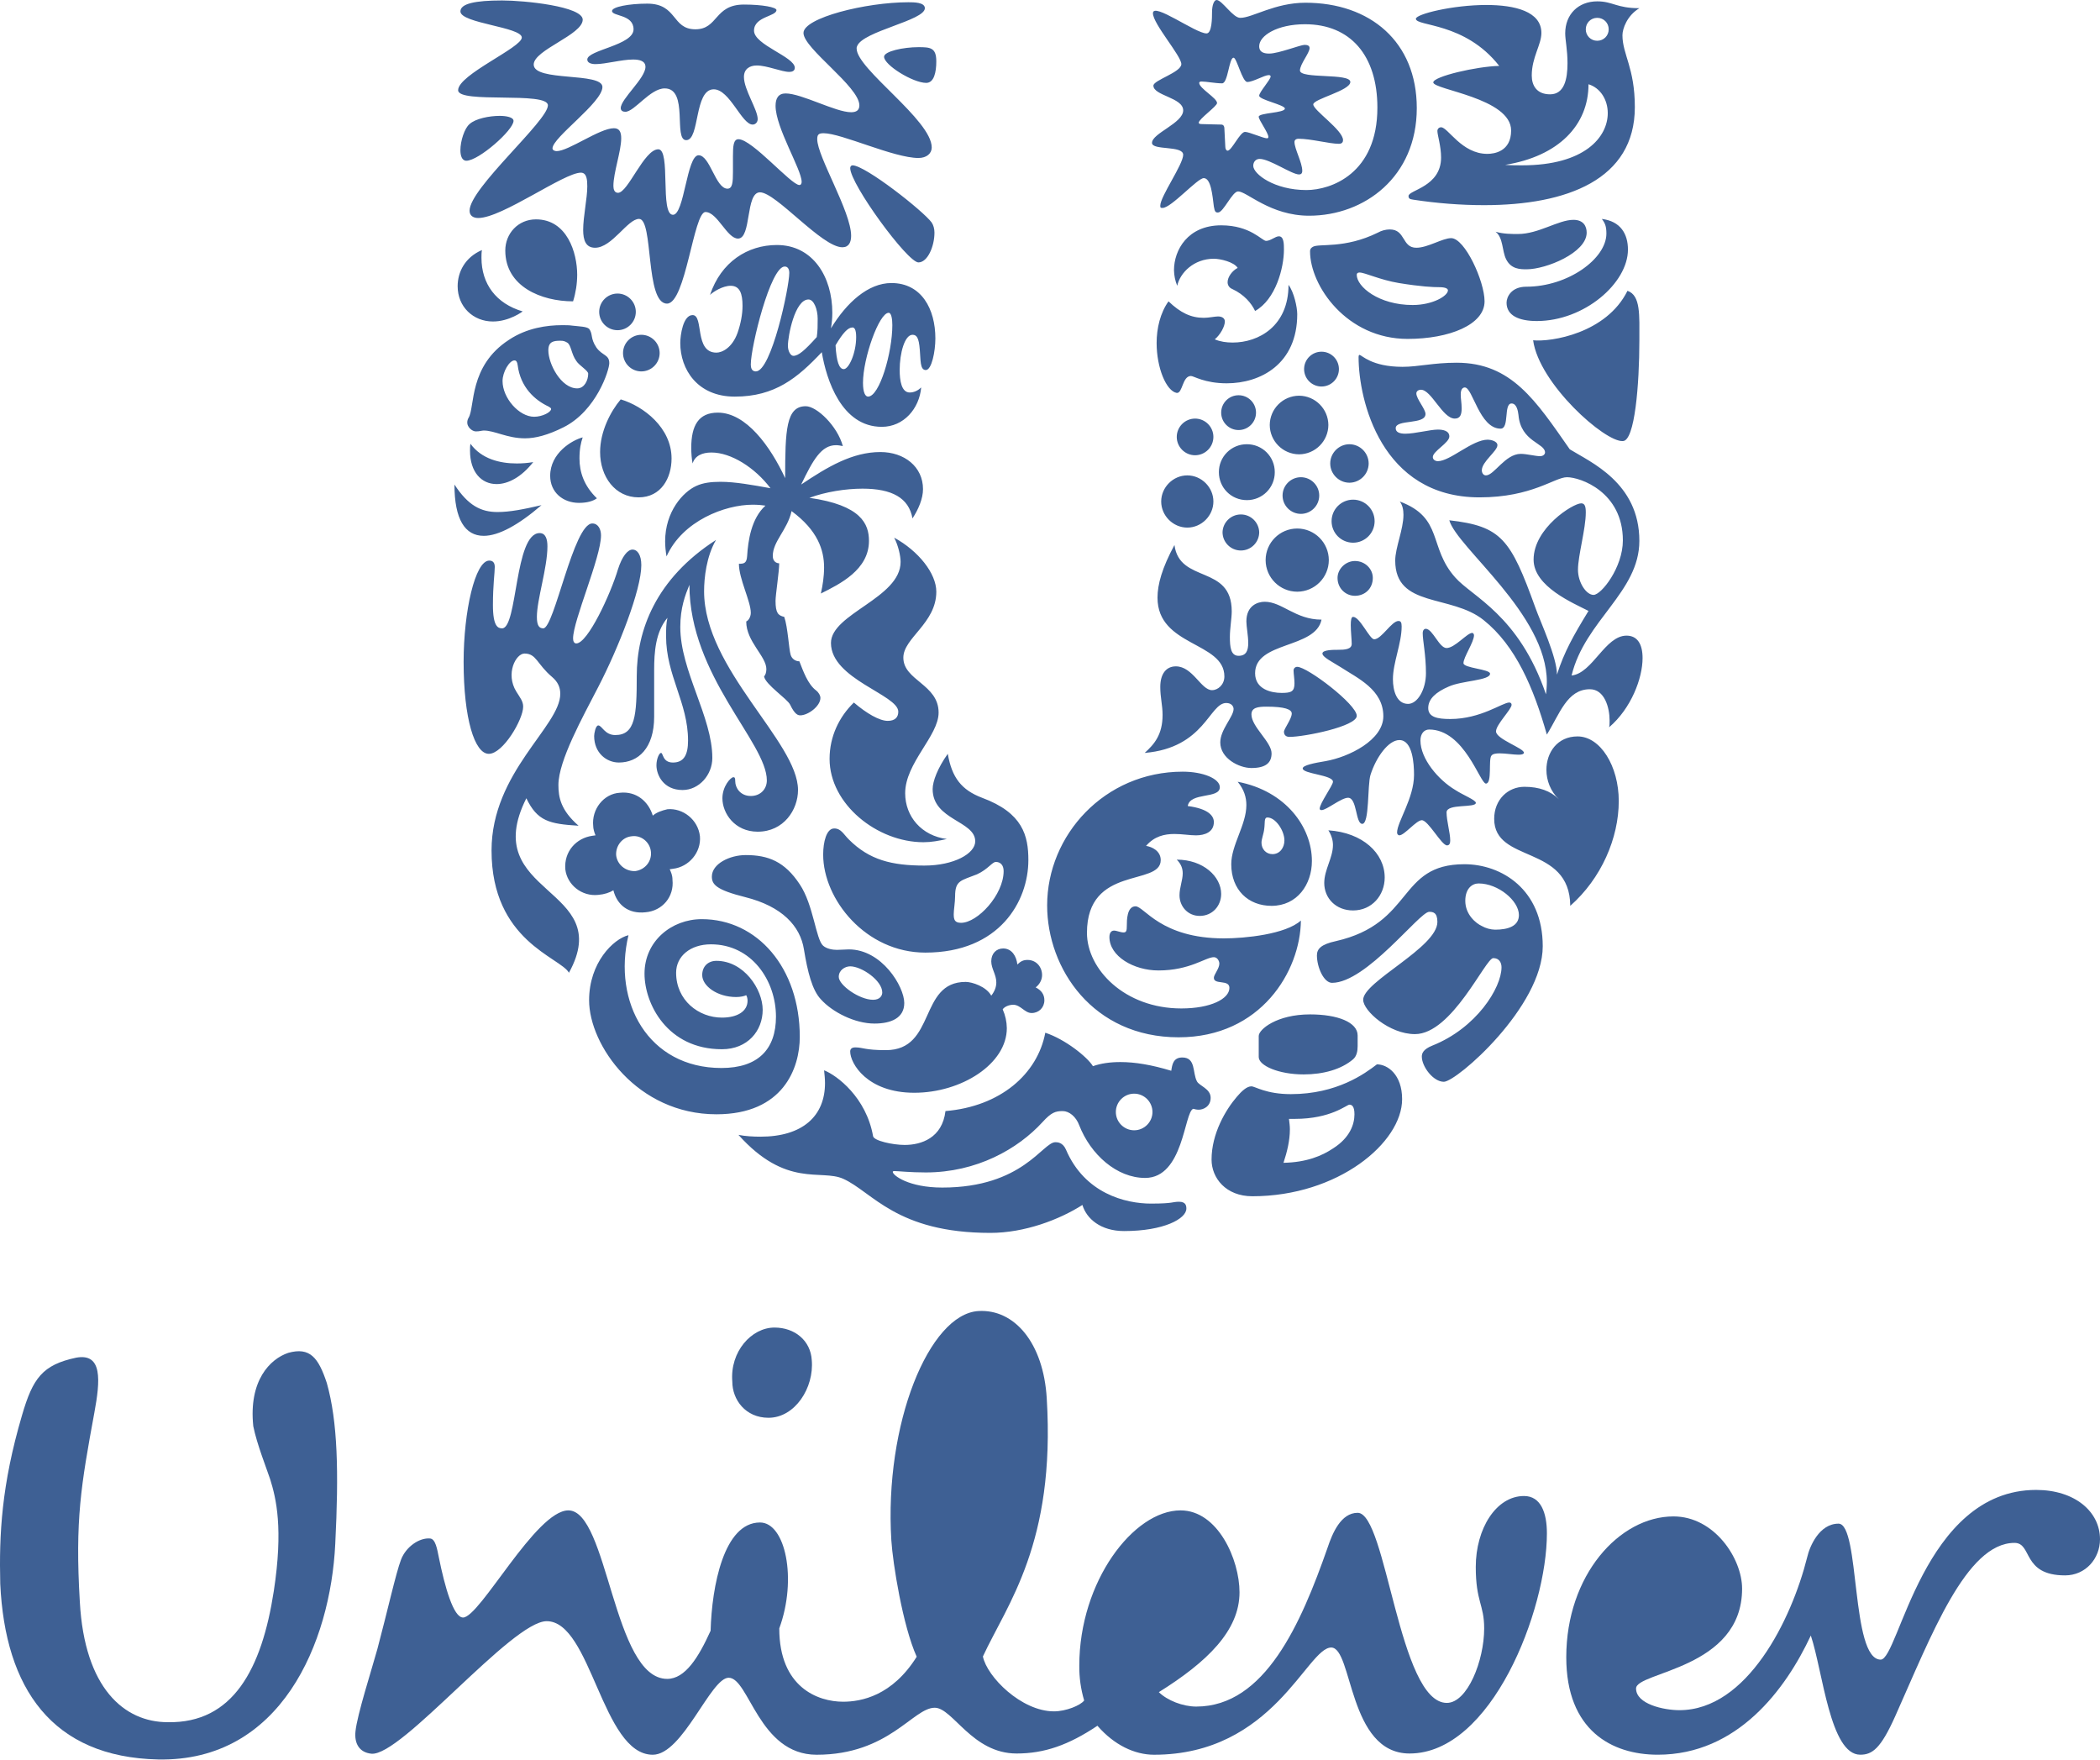
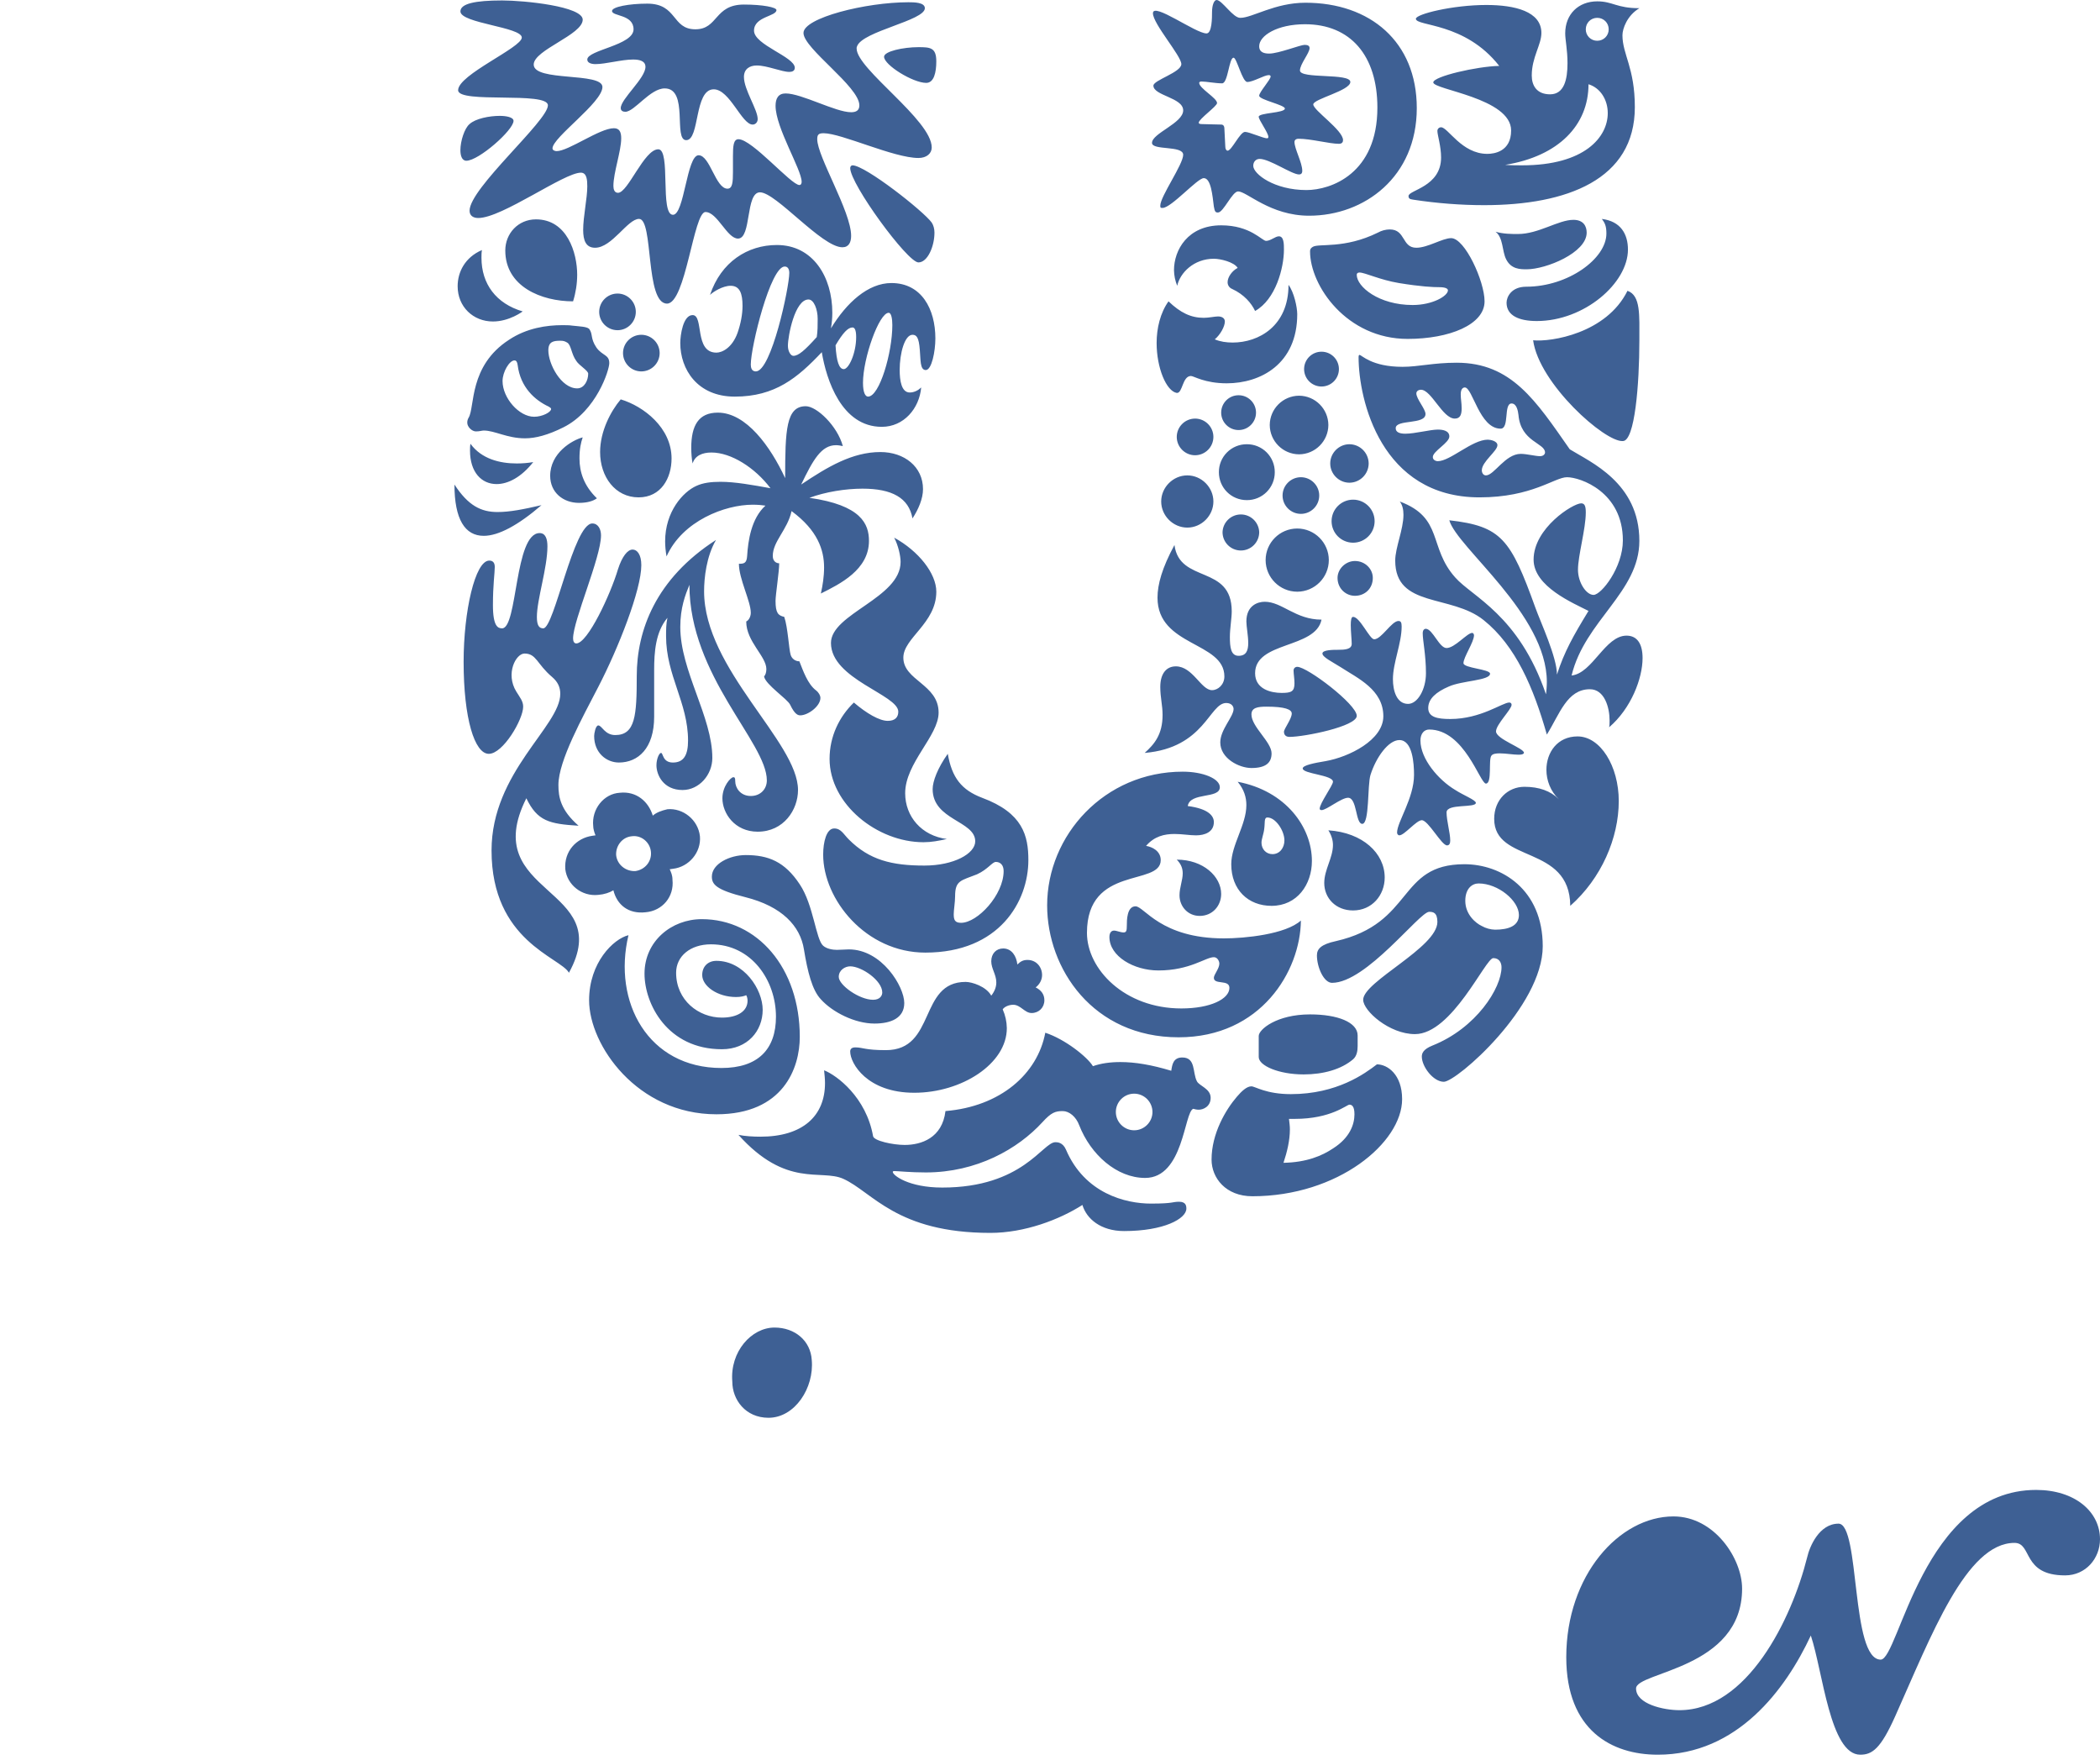
<svg xmlns="http://www.w3.org/2000/svg" width="1000" height="838" viewBox="0 0 1000 838" fill="none">
  <path fill-rule="evenodd" clip-rule="evenodd" d="M730.058 162.022C732.892 182.736 764.295 210.65 772.795 210C778.488 210 780.652 182.951 780.652 162.022C780.652 150.028 781.322 140.645 774.992 138.462C764.958 158.753 738.559 162.899 730.058 162.022ZM731.8 152.854C723.293 152.854 717.412 150.242 717.406 144.135C717.406 141.516 719.576 136.513 726.783 136.513C746.644 136.513 764.951 123.206 764.951 111.205C764.951 107.729 764.295 106.202 762.768 104.24C771.716 105.325 775.213 111.419 775.213 118.84C775.213 134.765 754.475 152.854 731.8 152.854ZM726.998 128.222C736.174 128.222 755.56 120.36 755.56 110.77C755.56 107.729 754.046 104.675 749.244 104.675C742.062 104.675 732.678 111.419 722.851 111.419C719.803 111.419 715.878 111.419 712.174 110.334C715.878 113.174 715.215 119.496 717.198 123.427C719.582 128.222 723.956 128.222 726.998 128.222ZM239.095 299.176C246.5 299.176 244.962 253.82 256.967 253.82C259.81 253.82 260.681 256.658 260.681 260.139C260.681 270.39 255.66 285.439 255.66 293.727C255.66 297.866 256.753 299.176 258.712 299.176C263.955 299.176 273.11 249.242 282.056 249.242C284.891 249.242 286.198 252.075 286.198 254.912C286.198 265.372 272.893 295.467 272.893 303.962C272.893 305.272 273.334 306.361 274.416 306.361C279.876 306.361 290.788 282.813 294.274 271.043C296.233 264.937 298.85 261.668 301.244 261.668C303.425 261.668 305.389 264.071 305.389 269.082C305.389 280.855 294.493 308.552 284.887 327.086C277.467 341.471 265.913 362.195 265.913 373.756C265.913 379.64 267.012 385.743 275.504 393.162C261.545 392.29 255.883 390.985 250.641 380.082C227.299 426.515 293.611 421.956 270.928 463.163C266.795 455.75 234.069 448.115 234.069 404.945C234.069 367.645 266.795 345.843 266.795 330.359C266.795 327.309 265.696 324.692 262.866 322.299C255.66 316.192 255.448 311.172 249.775 311.172C245.636 311.172 240.618 320.772 245.848 329.267C247.594 332.101 249.128 333.85 249.128 336.471C249.128 342.577 239.536 358.926 232.771 358.926C226.008 358.926 220.77 342.143 220.77 315.104C220.77 291.109 226.223 266.915 232.988 266.915C234.945 266.915 235.603 268.219 235.603 269.964C235.603 272.798 234.729 278.456 234.729 288.059C234.723 298.3 237.127 299.176 239.095 299.176ZM573.224 84.812C576.722 84.812 577.38 93.33 578.027 98.346C578.462 100.958 578.897 101.179 579.995 101.179C582.613 101.179 586.756 91.141 589.581 91.141C593.746 91.141 604.865 102.706 623.392 102.706C649.786 102.706 674.659 84.162 674.659 51.46C674.659 19.837 652.401 1.3 621.652 1.3C607.036 1.3 596.352 8.492 590.678 8.492C587.191 8.707 581.953 0 579.328 0C578.236 0 577.157 2.17 577.157 5.874C577.157 8.271 577.157 15.912 574.532 15.912C569.302 15.912 549.018 0.858 549.018 6.316C549.018 11.338 562.54 26.607 562.54 30.526C562.54 34.45 549.24 38.154 549.24 40.772C549.24 45.574 563.422 46.444 563.422 52.552C563.422 58.647 548.573 63.448 548.573 68.035C548.573 71.745 563.422 69.12 563.422 73.707C563.422 78.282 552.516 93.544 552.516 97.905C552.516 99.003 552.728 99.003 553.608 99.003C557.737 99.003 570.184 84.812 573.224 84.812ZM293.399 407.12C293.839 411.699 297.978 414.978 302.549 414.752C307.135 414.102 310.414 410.172 309.969 405.587C309.538 401.008 305.389 397.517 300.809 398.176C296.233 398.611 293.176 402.759 293.399 407.12ZM269.192 413.88C270.068 421.299 277.037 426.95 284.891 426.085C287.726 425.862 290.351 424.992 292.088 423.894C293.838 430.882 299.28 435.243 307.351 434.368C315.424 433.72 321.102 426.95 320.226 418.9C320.226 416.724 319.572 415.413 318.921 413.88L320.448 413.663C328.075 412.793 333.961 405.81 333.303 398.176C332.437 390.318 325.247 384.651 317.826 385.305C314.988 385.962 312.589 386.828 310.849 388.355C308.88 381.822 303.207 376.585 295.144 377.461C287.509 377.896 281.612 385.305 282.488 393.369C282.488 394.467 282.918 396.212 283.58 397.735L282.053 397.948C274.416 399.04 268.535 405.375 269.192 413.88ZM755.138 13.951C755.118 15.406 755.69 16.796 756.716 17.823C757.737 18.85 759.134 19.421 760.59 19.408C763.638 19.408 766.049 17.011 766.049 13.951C766.049 10.897 763.645 8.493 760.59 8.493C757.529 8.493 755.138 10.897 755.138 13.951ZM633.439 220.676C633.439 225.693 637.584 229.836 642.588 229.836C647.636 229.806 651.721 225.722 651.748 220.676C651.714 215.627 647.632 211.553 642.588 211.514C637.584 211.514 633.439 215.673 633.439 220.676ZM634.086 248.143C634.084 250.86 635.161 253.467 637.082 255.392C639.001 257.316 641.606 258.395 644.325 258.4C647.043 258.402 649.651 257.326 651.575 255.405C653.498 253.485 654.579 250.879 654.582 248.164C654.588 242.504 650.003 237.912 644.344 237.907C638.685 237.903 634.092 242.484 634.086 248.143ZM602.678 266.683C602.692 274.987 609.423 281.717 617.729 281.729C626.03 281.705 632.752 274.981 632.771 266.683C632.752 258.384 626.027 251.664 617.729 251.644C609.425 251.653 602.692 258.378 602.678 266.683ZM610.746 235.944C610.746 240.75 614.667 244.672 619.47 244.672C624.272 244.672 628.204 240.75 628.204 235.944C628.204 231.147 624.272 227.22 619.47 227.22C614.667 227.22 610.746 231.147 610.746 235.944ZM582.161 253.386C582.161 258.205 586.071 262.113 590.89 262.113C595.712 262.113 599.621 258.205 599.621 253.386C599.464 248.679 595.601 244.945 590.89 244.945C586.182 244.945 582.32 248.679 582.161 253.386ZM604.642 202.365C604.69 210.052 610.911 216.27 618.599 216.322C626.288 216.27 632.507 210.052 632.556 202.365C632.508 194.679 626.288 188.454 618.599 188.409C610.911 188.454 604.69 194.679 604.642 202.365ZM621.002 175.537C620.947 177.766 621.793 179.929 623.352 181.528C624.912 183.126 627.049 184.029 629.283 184.036C631.515 184.036 633.657 183.132 635.218 181.541C636.779 179.942 637.629 177.785 637.577 175.55C637.472 171.053 633.798 167.46 629.297 167.46C624.798 167.454 621.118 171.04 621.002 175.537ZM581.514 196.465C581.514 201.046 585.227 204.763 589.809 204.763C594.389 204.763 598.103 201.046 598.103 196.465C598.103 191.884 594.393 188.187 589.803 188.187C585.222 188.187 581.514 191.884 581.514 196.465ZM580.421 224.818C580.4 221.279 581.799 217.881 584.3 215.386C586.804 212.885 590.204 211.494 593.74 211.514C597.274 211.494 600.669 212.891 603.166 215.386C605.664 217.888 607.056 221.286 607.035 224.818C607.059 228.352 605.666 231.748 603.168 234.25C600.671 236.75 597.274 238.148 593.74 238.128C586.311 238.128 580.421 232.234 580.421 224.818ZM552.95 238.782C552.95 245.547 558.619 251.209 565.384 251.209C572.135 251.209 577.81 245.547 577.81 238.782C577.81 232.021 572.141 226.35 565.384 226.35C558.619 226.35 552.95 232.021 552.95 238.782ZM560.359 208.031C560.359 212.832 564.291 216.763 569.094 216.763C573.902 216.737 577.796 212.845 577.81 208.031C577.81 203.229 573.887 199.304 569.094 199.304C564.276 199.317 560.373 203.216 560.359 208.031ZM531.356 529.471C531.356 534.247 535.276 538.169 540.079 538.169C544.861 538.169 548.794 534.247 548.794 529.471C548.786 524.658 544.894 520.755 540.079 520.733C535.276 520.733 531.356 524.654 531.356 529.471ZM296.676 168.116C296.676 172.918 300.596 176.843 305.388 176.843C310.205 176.836 314.108 172.931 314.122 168.116C314.1 163.308 310.198 159.416 305.388 159.403C300.596 159.403 296.676 163.328 296.676 168.116ZM285.325 148.494C285.339 153.315 289.245 157.214 294.062 157.22C298.849 157.22 302.767 153.296 302.767 148.494C302.767 143.699 298.849 139.768 294.062 139.768C289.245 139.774 285.339 143.679 285.325 148.494ZM294.708 363.066C303.865 363.066 311.505 356.301 311.505 341.263V319.026C311.505 310.514 312.15 300.911 317.826 294.161C317.175 296.998 317.175 300.051 317.175 302.875C317.175 321.635 327.64 334.502 327.64 352.611C327.64 359.361 325.681 363.071 320.447 363.071C315.423 363.071 315.863 358.491 314.775 358.491C313.905 358.491 312.594 361.324 312.594 364.371C312.594 368.959 315.868 376.154 325.034 376.154C332.878 376.154 339.204 368.959 339.204 360.884C339.204 341.266 323.949 319.463 323.949 298.528C323.949 289.363 326.328 283.261 328.297 278.455C328.297 321.863 365.162 353.487 365.162 371.58C365.162 375.724 362.11 378.999 357.525 378.999C352.519 378.999 350.114 375.071 350.114 372.015C350.114 370.482 349.898 370.052 349.244 370.052C347.934 370.052 344.003 374.413 344.003 380.085C344.003 387.271 349.892 395.999 360.798 395.999C373.234 395.999 380.005 385.53 380.005 376.155C380.005 353.265 335.281 318.578 335.281 281.512C335.281 275.181 336.37 264.94 340.955 257.092C312.153 275.617 303.215 300.273 303.215 321.857C303.215 340.605 302.558 349.986 292.968 349.986C287.952 349.986 286.646 345.408 284.9 345.408C283.59 345.408 282.931 349.337 282.931 350.426C282.918 358.486 288.813 363.066 294.708 363.066ZM672.694 145.226C682.285 145.226 689.491 140.859 689.491 138.247C689.491 137.37 688.178 136.734 685.339 136.734C682.507 136.734 676.825 136.513 666.141 134.765C656.971 133.238 649.987 129.755 647.372 129.755C646.489 129.755 646.064 130.184 646.064 130.84C646.075 136.506 656.546 145.226 672.694 145.226ZM625.148 117.533C627.978 115.786 640.18 118.618 656.121 110.763C657.847 109.795 659.792 109.268 661.774 109.242C669.424 109.242 667.452 117.962 674.445 117.962C679.895 117.962 686.878 113.388 691.025 113.388C697.543 113.388 706.934 133.887 706.934 143.478C706.934 154.595 690.154 161.365 670.295 161.365C641.277 161.365 623.836 136.064 623.836 119.704C623.836 118.398 624.491 117.962 625.148 117.533ZM299.275 445.277C292.083 447.026 280.523 458.365 280.523 476.262C280.523 497.609 303.425 530.553 341.163 530.553C373.012 530.553 380.849 508.519 380.849 493.683C380.849 460.768 360.566 437.642 334.18 437.642C319.781 437.642 306.911 448.115 306.911 463.598C306.911 477.997 317.816 499.579 343.774 499.579C355.981 499.579 363.183 490.845 363.183 480.812C363.183 471.021 354.23 457.49 341.152 457.49C337.219 457.49 334.386 460.108 334.386 464.255C334.386 469.488 341.594 474.724 350.535 474.724C352.716 474.724 354.448 474.29 355.327 473.849C355.763 474.506 355.981 475.6 355.981 476.47C355.981 481.469 351.192 484.521 343.773 484.521C332.646 484.521 321.961 476.251 321.961 463.157C321.961 455.305 328.712 449.627 338.54 449.627C357.94 449.627 369.507 466.871 369.507 484.08C369.507 499.579 360.997 508.513 343.555 508.513C308.661 508.519 291.652 477.123 299.275 445.277ZM277.472 208.252C272.45 209.564 261.991 215.672 261.991 226.563C261.991 234.42 268.095 239.438 275.726 239.438C279.653 239.438 282.491 238.559 284.233 237.254C278.125 231.368 275.943 224.822 275.943 218.29C275.943 213.703 276.596 210.87 277.472 208.252ZM224.034 211.299C223.815 212.39 223.815 213.482 223.815 214.567C223.815 224.817 229.272 230.488 236.478 230.488C241.925 230.488 248.25 227.216 253.919 220.018C251.324 220.46 248.699 220.675 246.069 220.668C237.991 220.675 229.273 218.504 224.034 211.299ZM216.407 230.711C216.407 247.282 221.408 255.131 230.364 255.131C237.344 255.131 246.721 250.116 257.85 240.527C249.339 242.491 242.804 243.795 236.913 243.795C229.054 243.795 222.942 240.745 216.407 230.711ZM548.36 573.072C558.831 573.072 558.171 572.196 561.457 572.196C564.73 572.196 564.935 574.159 564.935 575.464C564.935 580.272 554.241 586.15 535.276 586.15C524.137 586.15 517.386 580.272 515.434 573.722C504.513 580.7 487.949 587.025 471.603 587.025C426.885 587.025 415.533 567.612 401.579 561.281C390.891 556.485 374.535 565.86 351.638 540.345C354.681 540.996 358.826 541.215 362.105 541.215C382.17 541.215 392.86 531.419 392.86 515.716C392.86 513.755 392.641 511.565 392.425 509.61C398.537 512.003 412.489 522.482 415.755 541.002C416.194 543.183 425.139 545.147 430.815 545.147C438.661 545.147 448.695 541.871 450.224 529.02C476.399 526.849 494.052 511.352 497.76 491.72C507.144 494.777 517.817 503.282 520.444 507.648C524.144 506.332 528.511 505.685 533.53 505.685C540.513 505.685 548.359 506.995 557.743 509.833C558.178 506.995 558.622 503.504 562.99 503.504C569.528 503.504 567.782 510.703 569.964 514.847C571.056 517.028 576.503 518.334 576.503 522.705C576.503 526.853 573.007 528.372 570.839 528.372C569.96 528.372 568.871 528.16 568.214 527.941C563.856 529.475 563.634 560.856 545.307 560.856C531.785 560.856 519.35 549.735 513.914 535.775C512.38 531.64 509.108 529.026 506.051 529.026C502.553 529.026 500.601 529.692 496.455 534.252C484.689 547.118 465.063 558.241 440.852 558.241C433.437 558.241 427.552 557.591 426.013 557.591C425.142 557.591 425.142 557.81 425.142 558.028C425.142 559.556 432.561 565.439 448.701 565.439C487.083 565.439 496.456 543.845 502.56 543.845C503.443 543.845 506.055 543.845 507.584 547.336C516.526 568.279 535.939 573.08 548.152 573.08H548.36V573.072ZM424.479 134.764C438.863 134.764 445.415 147.188 445.415 161.151C445.415 167.252 443.676 176.193 440.841 176.193C438.003 176.193 438.437 171.17 438.003 166.589C437.568 160.716 436.474 159.403 434.525 159.403C430.815 159.403 428.418 168.116 428.418 176.193C428.418 181.209 429.277 186.881 433.21 186.881C435.381 186.881 437.35 185.783 438.661 184.483C437.785 194.509 430.376 203.229 419.904 203.229C400.704 203.229 393.507 180.773 391.326 167.687C379.783 179.902 369.082 188.843 349.888 188.843C332.002 188.843 323.94 175.758 323.94 163.327C323.94 159.617 325.247 150.027 329.811 150.027C335.271 150.027 330.465 167.902 341.162 167.902C343.777 167.902 348.577 165.725 351.198 158.532C352.726 154.172 353.587 149.585 353.587 145.654C353.587 139.768 352.287 136.07 347.919 136.07C344.205 136.07 339.625 138.903 338.101 140.424C343.339 124.726 355.981 116.656 369.945 116.656C387.175 116.656 396.342 131.925 396.342 148.929C396.338 151.418 396.12 153.893 395.684 156.342C403.117 144.128 413.361 134.764 424.479 134.764ZM369.737 4.788C369.737 3.476 363.198 2.17 354.246 2.17C340.075 2.17 342.043 13.95 331.138 13.95C319.797 13.95 322.629 1.735 308.236 1.735C299.501 1.735 291.445 3.268 291.445 5.23C291.445 7.842 301.689 6.757 301.689 13.956C301.689 21.591 279.662 23.774 279.662 28.342C279.662 29.868 281.409 30.525 283.59 30.525C288.388 30.525 296.028 28.342 301.465 28.342C304.526 28.342 307.36 29.004 307.36 31.837C307.36 37.295 295.593 47.1 295.593 51.466C295.593 52.785 296.687 53.22 297.775 53.22C302.129 53.22 309.551 42.09 316.531 42.09C328.091 42.09 320.464 66.735 326.774 66.735C333.318 66.735 330.484 42.526 339.867 42.526C347.503 42.526 353.18 59.315 358.408 59.315C359.709 59.315 360.803 58.23 360.803 56.696C360.803 52.122 354.255 42.746 354.255 36.632C354.255 32.922 356.876 31.181 360.369 31.181C365.388 31.181 372.155 34.235 375.858 34.235C377.17 34.235 378.474 33.799 378.474 32.272C378.474 27.036 359.057 21.377 359.057 14.606C359.047 7.836 369.737 7.836 369.737 4.788ZM680.549 434.155C675.959 434.155 650.65 467.965 634.303 467.965C630.381 467.965 627.106 460.546 627.106 454.88C627.106 451.824 629.064 449.634 636.064 448.121C673.566 439.609 665.265 411.486 697.322 411.486C714.999 411.486 734.639 423.493 734.639 450.524C734.639 479.294 693.637 515.076 687.529 515.076C682.512 515.076 677.058 507.872 677.058 503.074C677.058 501.547 677.715 499.587 682.083 497.838C703.002 489.539 715.006 470.368 715.006 460.553C715.006 458.375 713.92 456.191 711.081 456.191C707.363 456.191 691.461 492.379 673.792 492.379C661.561 492.379 649.131 481.256 649.131 476.039C649.131 467.312 684.474 451.165 684.474 438.947C684.461 434.368 682.289 434.155 680.549 434.155ZM704.095 420.642C701.033 420.642 697.758 423.047 697.758 428.914C697.758 435.461 702.788 439.604 705.622 440.91C707.552 442.002 709.729 442.602 711.945 442.655C718.275 442.655 723.292 440.91 723.292 435.673C723.292 428.914 713.473 420.642 704.095 420.642ZM420.987 27.029C420.987 30.96 434.738 39.466 441.054 39.466C444.764 39.466 445.856 34.45 445.856 29.206C445.856 22.676 443.012 22.455 437.343 22.455C430.163 22.455 420.987 24.418 420.987 27.029ZM443.68 70.212C443.68 73.051 441.273 75.228 437.353 75.221C425.584 75.221 400.714 63.435 392.21 63.435C389.807 63.435 389.16 64.091 389.16 66.274C389.16 74.565 405.3 100.737 405.3 112.283C405.3 115.331 404.206 117.735 401.148 117.735C391.331 117.735 369.525 91.569 361.893 91.569C354.908 91.569 357.96 113.596 351.426 113.596C346.194 113.596 341.613 100.952 335.935 100.952C330.256 100.952 326.548 144.557 317.62 144.557C307.139 144.557 311.294 104.226 304.304 104.226C298.854 104.226 291.44 117.962 283.374 117.962C279.001 117.962 277.699 114.473 277.699 109.463C277.699 103.135 279.66 94.415 279.66 88.743C279.66 85.689 279.437 82.213 276.603 82.213C268.541 82.213 239.101 103.798 227.746 103.798C225.356 103.798 223.604 102.707 223.604 100.309C223.604 89.608 260.908 57.555 260.908 50.155C260.908 43.378 218.155 49.492 218.155 42.956C218.155 35.535 248.474 22.677 248.474 17.875C248.474 12.859 219.247 11.111 219.247 5.439C219.247 1.735 226.226 0.215 239.105 0.215C249.778 0.215 277.483 3.041 277.483 9.363C277.483 16.563 254.147 23.768 254.147 30.734C254.147 39.025 286.87 34.229 286.87 41.422C286.87 48.842 263.094 65.411 263.094 70.648C263.094 71.525 264.183 71.96 265.053 71.96C270.731 71.96 285.554 61.051 292.316 61.051C294.937 61.051 295.814 62.792 295.814 65.853C295.814 71.954 292.097 82.213 292.097 88.523C292.097 90.056 292.534 91.804 294.285 91.804C299.068 91.804 306.708 71.084 313.465 71.084C319.579 71.084 314.132 102.272 320.459 102.272C325.915 102.272 326.987 73.923 332.666 73.923C338.116 73.923 340.739 89.835 346.41 89.835C348.81 89.835 349.028 86.782 349.028 81.772V74.359C349.028 69.563 349.251 66.289 351.648 66.289C358.187 66.289 376.731 88.095 380.657 88.095C381.519 88.095 381.736 87.217 381.736 86.568C381.736 80.688 369.316 60.831 369.316 50.37C369.316 46.881 370.617 44.489 374.109 44.489C381.736 44.489 397.89 53.437 405.304 53.437C407.704 53.437 409.22 52.553 409.22 50.162C409.22 41.215 382.612 23.113 382.612 15.699C382.612 8.493 412.268 1.073 432.561 1.073C435.179 1.073 440.406 1.073 440.406 3.913C440.406 9.806 410.75 14.822 408.128 22.021C407.92 22.456 407.92 22.677 407.92 23.113C407.92 32.917 443.68 57.12 443.68 70.212ZM741.411 321.201C744.895 310.292 749.242 302.647 756.43 290.883C749.242 287.18 730.285 279.325 730.285 266.463C730.285 251.422 749.053 239.657 752.946 239.657C754.695 239.657 755.137 241.184 755.137 244.017C755.137 251.862 751.419 264.505 751.419 271.261C751.419 277.357 755.351 283.251 758.828 283.251C762.545 283.251 772.794 270.167 772.794 257.311C772.794 234.198 752.504 227.219 746.207 227.219C740.306 227.219 729.615 236.813 704.51 236.813C657.624 236.813 646.945 190.357 646.945 170.078C646.945 169.207 647.148 168.993 647.372 168.993C648.473 168.993 653.047 174.658 667.876 174.658C675.517 174.658 682.501 172.703 693.631 172.703C719.789 172.703 731.364 190.811 747.507 213.923C757.3 220.018 780.645 229.835 780.645 257.527C780.645 281.943 754.688 295.466 748.378 321.63C758.392 320.546 764.293 302.65 774.548 302.65C779.787 302.65 782.178 306.805 782.178 313.342C782.178 322.951 776.733 337.331 766.25 346.277C766.47 345.401 766.471 344.308 766.471 343.008C766.471 336.895 764.066 328.172 757.087 328.172C746.207 328.172 742.711 339.947 736.596 349.764C730.279 327.521 721.759 307.452 706.493 295.25C691.012 282.813 664.389 289.576 664.389 266.905C664.389 260.792 668.312 252.075 668.312 245.106C668.312 242.714 667.877 240.527 666.572 238.781C687.516 246.619 680.094 260.574 692.975 274.959C701.02 284.123 723.279 292.844 736.167 330.567C736.368 329.483 736.589 326.649 736.589 324.691C736.589 292.419 693.852 260.796 690.141 247.721C714.986 250.555 719.347 256.663 731.137 289.36C733.547 296.123 741.411 312.908 741.411 321.201ZM272.892 143.478C274.175 139.384 274.835 135.122 274.851 130.834C274.851 120.36 270.064 104.447 255.221 104.447C246.712 104.447 240.614 111.198 240.614 119.268C240.618 136.506 257.846 143.478 272.892 143.478ZM254.349 198.434C247.153 198.434 239.309 189.5 239.309 181.437C239.309 177.07 242.588 171.606 244.962 171.606C245.841 171.606 246.276 172.262 246.5 173.789C247.807 184.484 254.789 190.591 261.338 193.626C261.991 194.067 262.431 194.295 262.431 194.724C262.431 196.25 258.275 198.434 254.349 198.434ZM280.094 177.941C280.094 176.408 275.727 174.003 274.41 171.827C272.016 168.558 272.016 164.199 270.064 163.107C268.96 162.457 268.312 162.237 266.789 162.237C263.516 162.237 261.117 162.678 261.117 166.811C261.117 173.354 267.229 184.919 274.851 184.919C278.343 184.919 280.094 180.988 280.094 177.941ZM272.451 155.037C276.384 155.479 279.213 155.479 280.533 156.57C282.492 159.195 280.969 160.937 284.025 165.504C286.859 169.435 290.134 168.779 290.134 172.925C290.134 176.199 284.021 195.607 268.318 203.457C260.897 207.167 255.006 208.7 249.99 208.7C241.484 208.7 235.599 204.99 230.361 204.99C229.491 204.99 228.403 205.412 226.647 205.412C224.688 205.412 222.506 203.236 222.506 201.28C222.488 200.429 222.714 199.59 223.159 198.869C226.212 193.846 223.159 174.237 242.366 161.801C250.857 156.129 260.462 154.823 267.659 154.823C269.405 154.823 271.156 154.823 272.451 155.037ZM295.585 190.156C290.788 195.809 285.762 205.406 285.762 215.237C285.762 226.998 292.959 236.814 304.083 236.814C314.776 236.814 319.791 227.652 319.791 218.285C319.791 203.665 306.476 193.418 295.585 190.156ZM248.899 148.28C236.256 144.563 229.273 135.2 229.273 122.764C229.273 121.458 229.273 120.366 229.491 119.06C221.41 122.549 217.926 129.528 217.926 136.285C217.926 146.09 225.346 153.074 234.723 153.074C242.589 153.074 248.899 148.28 248.899 148.28ZM636.924 275.177C636.924 280.192 640.837 283.683 645.205 283.683C649.998 283.683 653.718 280.192 653.718 275.177C653.718 270.827 649.998 267.111 645.205 267.111C640.837 267.111 636.924 270.827 636.924 275.177ZM642.588 525.974C643.682 525.974 644.982 526.627 644.982 530.553C644.982 535.335 642.802 541.656 634.977 546.679C629.512 550.387 622.098 553.434 611.181 553.656C612.921 548.419 614.232 542.974 614.232 537.735C614.232 535.989 614.008 534.671 613.796 532.74H616.628C633.873 532.74 641.272 525.974 642.588 525.974ZM644.325 504.374C646.075 502.847 646.496 500.452 646.496 498.049V493.03C646.496 486.707 636.921 482.991 623.833 482.991C607.912 482.991 599.394 490.192 599.394 493.248V503.282C599.394 507.43 608.994 511.569 620.78 511.569C630.163 511.569 638.676 509.176 644.325 504.374ZM655.677 506.777C649.998 511.134 636.702 520.956 614.667 520.956C602.891 520.956 597.662 517.246 595.916 517.246C593.746 517.246 591.337 519.422 588.933 522.26C583.696 528.366 576.934 539.692 576.934 552.119C576.934 560.856 583.696 569.58 596.352 569.58C637.147 569.58 667.675 544.052 667.675 523.352C667.675 511.569 660.691 506.777 655.677 506.777ZM663.297 323.38C663.297 315.523 667.452 306.361 667.452 298.286C667.452 296.329 667.017 295.674 665.933 295.674C662.66 295.674 657.847 304.388 654.369 304.388C652.188 304.388 647.598 293.711 644.325 293.711C643.443 293.711 643.22 295.453 643.22 297.637C643.22 300.689 643.675 304.601 643.675 306.563C643.675 309.185 640.393 309.397 637.147 309.397C634.977 309.397 629.728 309.397 629.728 311.148C629.728 312.887 634.309 315.074 638.464 317.695C646.5 322.932 658.733 328.371 658.733 341.024C658.733 352.37 642.376 360.43 631.258 362.394C626.008 363.267 620.341 364.352 620.341 365.885C620.341 368.504 634.743 368.941 634.743 372.214C634.743 373.955 628.427 382.46 628.427 385.072C628.427 385.506 628.862 385.723 629.297 385.723C631.707 385.723 638.68 379.843 641.935 379.843C646.293 379.843 645.431 392.27 648.696 392.27C652.194 392.27 651.09 373.743 652.62 368.941C655.245 360.642 661.126 352.37 666.374 352.37C672.7 352.37 673.347 363.702 673.347 368.941C673.347 380.065 665.272 391.396 665.272 396.414C665.272 397.071 665.717 397.725 666.374 397.725C668.767 397.725 674.449 390.53 677.058 390.53C680.108 390.53 686.449 402.52 689.056 402.52C690.381 402.52 690.582 401.215 690.582 400.127C690.582 396.636 688.841 390.747 688.841 386.817C688.841 382.464 702.788 384.853 702.788 382.252C702.788 380.941 696.679 378.548 692.987 376.139C684.923 371.338 676.4 361.31 676.4 352.591C676.4 349.317 678.15 347.355 680.553 347.355C697.328 347.355 704.757 373.09 707.585 373.09C710.645 373.09 708.67 361.532 710.21 359.783C710.86 358.907 712.381 358.699 714.135 358.699C716.975 358.699 720.686 359.347 723.077 359.347C724.611 359.347 725.482 359.129 725.697 358.482C725.918 356.296 712.387 351.949 712.387 348.241C712.387 344.967 719.809 337.766 719.809 335.582C719.809 334.923 719.373 334.494 718.71 334.494C715.441 334.494 705.187 342.345 690.576 342.345C684.467 342.345 680.108 341.472 680.108 337.109C680.108 332.748 683.829 329.48 689.933 326.868C696.244 324.04 709.553 324.04 709.553 320.766C709.553 318.579 696.886 318.144 696.886 315.748C696.886 312.908 701.91 305.714 701.91 302.439C701.91 302.223 701.69 301.352 701.033 301.352C698.642 301.352 692.773 308.552 688.835 308.552C685.345 308.552 682.289 299.607 679.026 299.389C678.146 299.389 677.486 300.046 677.486 301.56C677.486 305.057 679.026 311.815 679.026 320.543C679.026 328.169 675.093 335.147 670.513 335.147C665.053 335.147 663.297 328.826 663.297 323.38ZM559.267 259.498C561.67 278.021 586.54 268.64 586.54 291.099C586.54 294.374 585.658 299.176 585.658 303.31C585.658 308.112 586.095 312.254 589.803 312.254C593.513 312.254 594.394 309.639 594.394 306.144C594.394 302.647 593.513 298.3 593.513 295.901C593.513 288.266 598.974 286.521 602.239 286.521C610.528 286.521 616.853 295.032 629.298 295.032C626.459 308.982 597.669 305.272 597.669 320.547C597.669 328.172 605.29 329.924 610.315 329.924C614.894 329.924 616.418 329.261 616.418 325.349C616.418 323.165 615.983 320.772 615.983 319.238C615.983 318.366 616.631 317.503 617.733 317.503C622.536 317.503 646.075 335.373 646.075 340.832C646.075 345.846 621.221 350.861 614.015 350.861C611.848 350.861 611.407 349.337 611.407 348.468C611.407 346.934 615.118 342.355 615.118 339.733C615.118 337.777 611.855 336.465 603.119 336.465C598.974 336.465 595.923 336.903 595.923 340.175C595.923 346.059 605.509 353.259 605.509 358.709C605.509 363.066 602.901 365.68 595.923 365.68C590.031 365.68 581.084 361.103 581.084 353.482C581.084 347.37 587.42 341.263 587.42 337.56C587.42 336.465 586.54 334.72 583.921 334.72C575.846 334.72 573.675 356.089 545.085 358.492C549.676 354.352 553.608 349.769 553.608 340.393C553.608 335.809 552.516 332.095 552.516 327.091C552.516 320.548 555.556 317.275 559.924 317.275C568 317.275 571.923 328.61 577.156 328.61C579.995 328.61 583.037 326.003 583.037 322.081C583.037 305.496 551.194 307.895 551.194 284.569C551.198 278.234 553.37 270.39 559.267 259.498ZM600.71 401.225C600.71 404.282 602.891 406.685 605.937 406.685C609.435 406.685 611.626 403.629 611.626 400.144C611.626 395.558 607.47 389.234 603.539 389.234C601.798 389.234 602.456 391.845 602.01 394.679C601.802 396.865 600.71 399.485 600.71 401.225ZM589.368 372.229C612.273 376.584 624.714 393.813 624.714 409.953C624.714 421.079 617.73 431.306 605.499 431.306C594.389 431.306 586.312 423.677 586.312 411.476C586.312 402.318 593.508 392.722 593.508 383.334C593.514 379.64 592.431 375.933 589.368 372.229ZM560.36 409.306C562.54 411.476 563.198 413.663 563.198 415.843C563.198 419.107 561.67 422.602 561.67 426.292C561.67 431.529 565.593 436.098 571.27 436.098C577.373 436.098 581.508 431.3 581.508 425.635C581.514 417.372 573.002 409.306 560.36 409.306ZM632.557 395.342C634.086 397.735 634.74 400.144 634.74 402.323C634.74 408.426 630.594 414.101 630.594 420.422C630.594 427.603 636.06 433.497 644.319 433.497C653.277 433.497 659.381 426.296 659.381 417.811C659.385 406.255 648.916 396.43 632.557 395.342ZM565.593 383.781C566.695 377.025 580.865 380.516 580.871 374.835C580.871 370.7 572.793 367.422 563.203 367.422C525.894 367.422 498.641 397.735 498.641 431.089C498.641 461.199 520.444 493.895 561.238 493.895C600.487 493.895 619.257 462.297 619.47 438.295C612.273 444.842 592.865 446.8 582.829 446.8C552.727 446.8 544.861 431.529 540.739 431.529C536.584 431.529 536.584 438.299 536.584 440.692C536.584 443.091 536.371 443.97 535.054 443.97C533.527 443.97 531.775 443.091 530.473 443.091C529.173 443.091 528.293 444.189 528.293 446.147C528.293 455.309 539.857 462.069 551.633 462.069C566.695 462.069 574.094 455.75 578.027 455.75C579.773 455.75 580.642 457.714 580.642 458.8C580.642 461.199 578.027 464.027 578.027 465.566C578.027 469.053 585.435 466.219 585.435 470.361C585.435 475.6 576.499 480.159 562.54 480.159C535.499 480.159 517.599 461.421 517.599 444.189C517.599 411.694 552.727 422.171 552.727 409.519C552.727 405.152 548.573 403.193 545.744 402.759C549.675 398.179 554.464 397.088 559.266 397.088C562.985 397.088 566.472 397.739 569.524 397.739C573.668 397.739 578.027 396.216 578.027 391.411C578.027 388.577 575.617 385.092 565.593 383.781ZM407.698 160.488C407.698 156.785 406.822 155.914 405.948 155.914C403.771 155.914 401.358 158.526 397.88 164.406C398.315 172.255 399.626 175.751 401.797 175.751C404.201 175.758 407.698 168.116 407.698 160.488ZM377.804 169.429C380.208 169.429 383.255 166.81 388.931 160.488C389.368 157.655 389.368 155.03 389.368 151.762C389.368 147.403 387.617 142.594 384.995 142.594C378.466 142.594 375.193 160.053 375.193 164.628C375.193 167.252 376.507 169.429 377.804 169.429ZM413.362 188.837C418.816 188.837 424.92 167.902 424.92 154.822C424.92 151.983 424.485 148.936 423.18 148.936C418.6 148.936 410.947 170.514 410.947 182.307C410.953 186.881 412.046 188.837 413.362 188.837ZM359.918 176.843C367.338 176.843 375.85 136.727 375.85 129.963C375.85 128.215 375.193 126.903 373.674 126.903C366.908 126.903 357.52 165.069 357.52 173.568C357.516 175.095 357.955 176.843 359.918 176.843ZM383.695 193.417C388.932 193.417 398.746 202.793 401.352 212.396C400.263 212.169 399.176 211.968 398.089 211.968C391.104 211.968 387.176 218.939 381.5 230.71C394.155 222.208 405.943 215.236 419.241 215.236C430.599 215.236 439.527 222.201 439.527 232.891C439.527 237.47 437.344 242.49 434.521 246.837C432.77 237.032 424.698 232.668 410.741 232.668C402.673 232.668 393.068 234.198 385.43 237.032C410.083 240.527 413.792 249.463 413.792 257.527C413.792 271.26 400.061 278.014 390.891 282.594C391.761 278.663 392.42 274.519 392.42 270.167C392.42 261.879 389.368 252.509 376.939 243.356C374.974 252.286 367.991 257.745 367.991 264.713C367.991 267.329 369.733 268.204 371.048 268.204C371.048 272.126 369.305 283.247 369.305 286.081C369.305 291.974 370.607 293.063 373.451 293.72C375.187 298.73 375.628 308.975 376.507 311.814C377.053 313.642 378.743 314.884 380.647 314.864C382.389 319.227 384.566 325.774 388.715 328.821C389.585 329.478 390.674 331.005 390.674 332.305C390.674 336.242 384.782 340.599 381.079 340.599C379.995 340.599 378.466 340.169 376.285 335.584C374.974 332.751 364.504 325.997 363.846 322.075C364.504 321.412 364.935 320.107 364.935 318.578C364.935 312.471 355.345 305.494 355.345 295.906C356.431 295.471 357.52 293.725 357.52 291.762C357.52 286.307 351.861 275.617 351.861 268.436C354.246 268.436 355.561 268.214 355.78 264.723C356.214 257.532 357.738 246.836 364.504 240.748C362.975 240.526 361.007 240.309 358.399 240.309C345.312 240.309 325.029 247.928 317.398 264.939C316.952 262.318 316.731 259.935 316.731 257.755C316.731 243.582 325.247 234.201 331.567 231.367C334.837 229.84 338.77 229.406 343.127 229.406C350.105 229.406 358.395 230.932 366.902 232.461C359.484 222.649 348.147 215.456 338.77 215.456C334.398 215.456 330.91 216.989 329.812 220.68C329.383 218.724 329.164 215.456 329.164 213.267C329.164 202.578 332.656 196.47 341.82 196.47C355.339 196.47 366.902 212.61 373.886 227.654C373.886 204.761 374.317 193.417 383.695 193.417ZM244.538 57.555C244.538 55.807 241.056 55.17 237.992 55.17C232.977 55.17 226.429 56.463 223.594 59.075C221.195 61.05 219.237 67.151 219.237 71.524C219.237 73.915 219.89 76.534 222.072 76.534C227.958 76.534 244.538 61.914 244.538 57.555ZM751.212 350.634C741.626 350.634 736.376 358.268 736.388 366.555C736.388 371.575 738.364 376.812 742.289 380.516C738.364 376.589 732.898 374.622 725.919 374.622C718.055 374.622 711.517 380.734 711.517 389.887C711.517 411.263 747.521 401.882 747.743 431.31C762.553 418.246 770.839 399.039 770.839 381.392C770.839 364.81 762.118 350.634 751.212 350.634ZM589.368 127.565C587.628 124.726 581.08 123.199 578.027 123.199C568.437 123.199 561.893 129.963 560.582 136.07C559.613 133.712 559.092 131.197 559.044 128.657C559.044 119.054 565.594 107.286 581.515 107.286C595.482 107.286 600.932 114.694 602.891 114.694C605.064 114.694 607.259 112.517 608.995 112.517C611.398 112.517 611.398 116.22 611.398 118.839C611.398 127.565 607.467 142.607 597.663 148.065C595.913 144.348 592.425 140.216 586.757 137.591C585.416 137.071 584.544 135.771 584.576 134.329C584.576 131.932 586.756 128.871 589.368 127.565ZM556.436 143.478C552.516 148.929 550.764 156.342 550.774 163.321C550.774 175.088 555.35 186.218 560.365 187.089C563.203 187.303 562.991 179.019 567.126 179.019C568.437 179.019 573.675 182.508 584.144 182.508C600.27 182.508 617.733 173.341 617.733 149.579C617.733 146.311 616.196 139.111 613.58 135.635C613.58 155.251 599.399 163.1 586.974 163.1C583.921 163.1 581.08 162.671 578.462 161.58C581.083 159.397 583.263 155.472 583.263 153.068C583.263 151.548 581.959 150.671 580 150.671C578.467 150.671 575.623 151.327 573.23 151.327C567.12 151.327 562.115 148.929 556.436 143.478ZM404.859 80.029C404.859 87.651 432.122 124.946 437.351 124.946C441.708 124.946 444.981 117.312 444.981 110.763C444.981 109.028 444.546 107.286 443.676 105.974C439.744 100.522 412.042 78.717 405.948 78.717C405.295 78.717 404.859 79.373 404.859 80.029ZM719.581 62.135C719.581 46.665 682.512 42.734 682.512 39.238C682.512 36.405 703.223 31.603 713.921 31.382C697.544 10.461 674.227 12.637 674.227 8.933C674.227 6.744 691.682 2.371 707.805 2.371C721.329 2.371 733.996 5.438 733.996 15.684C733.996 21.356 729.408 27.256 729.408 35.962C729.408 40.764 731.8 44.91 738.143 44.91C744.902 44.91 746.429 37.711 746.429 30.076C746.429 23.767 745.337 18.959 745.337 15.905C745.337 6.744 751.647 0.643 760.596 0.643C768.011 0.643 769.753 3.904 780.658 3.904C774.777 7.4 772.593 13.729 772.593 16.776C772.593 25.944 778.494 32.259 778.494 51.024C778.494 85.474 746.221 97.683 706.713 97.683C695.808 97.683 684.264 96.812 672.922 95.064C671.167 94.843 670.732 94.414 670.732 93.323C670.732 90.484 686.229 88.963 686.229 75C686.229 69.555 684.474 64.312 684.474 62.356C684.461 61.382 685.254 60.589 686.229 60.602C689.504 60.602 696.022 73.259 708.234 73.259C711.51 73.265 719.581 72.174 719.581 62.135ZM756.43 40.115C756.43 59.523 742.283 74.357 716.748 78.502C719.582 78.717 722.214 78.717 724.826 78.717C754.695 78.717 765.601 65.196 765.601 53.864C765.601 47.535 762.117 41.863 756.43 40.115ZM735.731 215.45C735.731 216.1 735.088 217.198 733.333 217.198C731.156 217.198 727.003 216.1 724.177 216.1C716.755 216.1 711.517 226.35 707.585 226.35C706.286 226.35 705.629 225.039 705.629 223.947C705.629 219.804 713.057 214.8 713.057 211.968C713.057 209.999 709.769 209.343 708.456 209.343C701.034 209.343 690.577 219.583 684.689 219.583C683.61 219.583 682.296 218.939 682.296 217.627C682.296 214.8 690.161 210.87 690.161 207.809C690.161 204.983 686.885 204.541 684.695 204.541C680.995 204.541 673.798 206.503 669.209 206.503C666.587 206.503 664.619 205.854 664.619 203.885C664.619 199.512 678.809 202.364 678.809 197.121C678.809 194.723 674.45 189.941 674.45 187.31C674.45 186.231 675.529 185.569 676.624 185.569C681.649 185.569 686.885 199.304 692.774 199.304C695.361 199.304 696.023 197.336 696.023 194.509C696.023 191.683 695.587 190.156 695.587 187.752C695.587 185.14 696.673 184.483 697.544 184.483C701.255 184.483 704.517 204.099 714.565 204.099C718.919 204.099 715.877 192.111 719.802 192.111C722.207 192.111 722.851 195.601 723.078 197.563C724.17 210.434 735.731 210.87 735.731 215.45ZM579.55 49.062C579.55 46.664 571.047 42.077 571.047 39.465C571.047 39.03 571.494 38.809 572.132 38.809C574.525 38.809 578.67 39.679 581.953 39.679C584.784 39.679 585.218 27.478 587.414 27.478C588.933 27.478 591.559 39.03 593.955 39.03C596.782 39.03 602.01 35.755 604.2 35.755C604.636 35.755 605.062 35.969 605.062 36.411C605.062 37.945 599.611 43.825 599.611 45.573C599.611 47.535 611.844 49.933 611.844 51.687C611.844 53.864 599.388 53.649 599.388 55.598C599.388 57.125 603.979 63.226 603.979 65.202C603.979 65.637 603.756 65.851 603.321 65.851C601.579 65.851 594.828 62.798 592.86 62.798C590.466 62.798 586.533 71.745 584.572 71.745C583.912 71.745 583.476 70.861 583.476 69.776L583.032 61.05C583.032 60.173 582.607 59.308 581.504 59.308C578.887 59.308 573.872 59.081 572.345 59.081C571.261 59.081 570.824 58.867 570.824 58.425C570.84 56.684 579.55 50.583 579.55 49.062ZM622.097 90.49C606.813 90.49 596.786 82.856 596.786 78.938C596.786 76.975 598.103 75.663 599.829 75.663C604.641 75.663 615.113 83.064 618.599 83.064C619.47 83.064 620.128 82.635 620.128 81.329C620.128 77.411 616.418 70.861 616.418 67.593C616.418 66.722 617.076 66.066 618.387 66.066C624.267 66.066 633.004 68.47 637.583 68.47C639.121 68.47 639.541 67.586 639.541 66.716C639.541 61.914 625.37 52.545 625.37 49.712C625.37 47.1 643.018 43.169 643.018 39.024C643.018 34.664 619.029 37.711 619.029 33.566C619.029 30.512 623.609 25.282 623.609 22.89C623.609 21.792 622.738 21.364 621.214 21.364C619.256 21.364 608.771 25.509 604.419 25.509C602.238 25.509 599.616 25.073 599.616 22.013C599.616 17.004 608.127 11.54 621.439 11.54C643.018 11.54 655.899 26.38 655.899 51.239C655.899 82.635 633.873 90.49 622.097 90.49ZM474.435 467.756C474.435 469.709 473.773 471.894 472.028 474.07C469.638 469.704 462.861 467.523 459.83 467.523C437.35 467.523 445.864 500.013 421.863 500.013C411.829 500.013 410.947 498.702 407.258 498.702C405.725 498.702 404.853 499.36 404.853 500.66C404.853 506.327 412.922 520.302 435.381 520.302C457.866 520.302 479.442 506.554 479.442 489.528C479.397 486.446 478.728 483.404 477.473 480.588C478.355 479.278 480.529 478.408 482.487 478.408C485.985 478.408 487.95 482.339 491.218 482.339C494.71 482.339 497.323 479.722 497.323 476.257C497.323 473.417 495.793 471.455 493.171 470.134C494.923 468.834 496.228 466.654 496.228 464.261C496.228 460.545 493.606 457.06 489.26 457.06C487.289 457.06 485.985 457.717 484.462 459.235C484.021 455.308 481.845 451.602 477.695 451.602C474.435 451.602 472.028 454.005 472.028 457.714C472.028 461.198 474.435 464.033 474.435 467.756ZM415.755 476.034C409.217 476.034 399.41 469.052 399.41 465.125C399.41 461.852 402.465 460.107 404.859 460.107C410.316 460.107 420.124 466.87 420.124 472.543C420.124 474.07 419.028 476.034 415.755 476.034ZM354.904 427.168C340.951 423.68 338.986 421.079 338.983 417.381C338.983 411.273 347.485 407.129 355.12 407.129C365.809 407.129 373.663 410.182 380.85 421.09C387.4 430.886 388.483 447.254 391.979 450.301C393.725 451.824 396.569 452.262 398.533 452.262C400.71 452.262 402.678 452.04 404.201 452.04C419.911 452.04 430.603 469.709 430.603 477.568C430.603 484.746 424.267 487.354 416.414 487.354C407.046 487.354 396.353 481.899 390.896 475.816C386.747 471.46 384.571 462.728 382.825 452.036C381.079 440.91 372.363 431.534 354.904 427.168ZM464.395 400.578C464.395 390.766 444.118 390.544 444.118 375.72C444.118 372.01 446.505 365.679 451.324 358.916C453.276 370.259 457.872 376.149 467.67 379.858C487.077 387.049 489.699 397.946 489.699 409.518C489.699 429.129 475.959 453.569 440.63 453.569C412.268 453.569 391.986 428.259 391.986 406.897C391.986 401.007 393.512 394.46 397.229 394.46C400.492 394.46 401.585 397.077 404.206 399.698C414.014 409.514 424.708 412.129 440.189 412.129C454.152 412.133 464.395 406.468 464.395 400.578ZM465.267 416.283C457.643 419.33 454.809 419.107 454.809 426.727C454.809 429.564 454.157 433.273 454.157 435.238C454.157 437.857 454.593 439.386 457.65 439.386C465.489 439.386 477.92 426.084 477.92 414.75C477.92 411.698 476.181 410.394 474.223 410.394C472.467 410.394 470.505 413.879 465.267 416.283ZM395.695 306.143C395.695 323.379 427.759 330.783 427.759 338.869C427.759 341.478 426.231 343.229 422.734 343.229C418.817 343.229 412.703 339.732 406.606 334.502C399.626 341.262 395.036 350.637 395.036 361.324C395.036 382.909 417.725 401.012 439.75 401.012C443.458 401.012 446.956 400.359 450.879 399.484C438.868 397.953 431.035 388.794 431.035 377.682C431.035 363.283 446.956 350.421 446.956 339.298C446.956 325.779 430.165 324.039 430.165 313.125C430.165 303.744 445.864 296.776 445.864 281.724C445.864 273.01 437.351 262.314 425.797 255.998C427.759 259.712 428.854 264.717 428.854 267.55C428.854 284.773 395.695 292.193 395.695 306.143Z" fill="#3E6094" />
-   <path d="M436.524 788.833C424.882 807.458 410.1 810.25 401.488 810.25C389.433 810.25 371.079 803.364 371.084 775.336C379.716 751.803 373.985 724.91 361.91 724.91C344.697 724.91 338.97 755.236 338.382 776.46C332.672 789.06 326.329 799.379 317.711 799.379C291.892 799.379 289.608 719.149 270.653 719.149C255.18 719.149 228.548 770.158 220.496 770.158C215.927 770.158 211.853 755.731 208.971 741.517C208.171 737.575 207.4 732.777 204.824 732.528C199.733 732.06 193.333 736.437 190.979 742.571C188.602 748.658 184.343 767.795 179.702 785.179C176.908 795.246 170.084 816.454 169.276 824.375C168.675 830.119 171.079 834.393 176.816 834.999C191.104 836.474 243.668 771.903 260.324 771.903C281.57 771.903 286.685 835.494 310.84 835.494C325.176 835.494 338.373 798.835 346.986 798.835C356.716 798.835 361.3 835.494 388.865 835.494C423.328 835.494 434.764 813.119 445.112 813.119C453.696 813.119 462.886 834.907 484.098 834.907C497.299 834.907 508.804 830.91 522.584 821.696C530.594 830.91 540.33 835.494 549.541 835.494C606.334 835.494 622.408 784.449 633.912 784.449C644.2 784.449 641.922 834.907 671.227 834.907C710.232 834.907 736.62 766.726 736.62 730.048C736.62 720.312 733.737 712.303 725.726 712.303C712.497 712.303 702.748 727.778 702.748 746.087C702.748 762.73 706.752 763.873 706.752 775.344C706.752 790.763 698.74 810.816 688.964 810.816C666.055 810.816 660.297 720.306 646.512 720.306C638.52 720.306 634.473 730.039 632.18 736.913C619.53 773.054 602.345 812.56 569.642 812.56C563.289 812.56 555.875 809.664 551.827 805.695C574.766 791.37 590.247 776.454 590.247 758.158C590.247 742.634 579.97 719.149 562.159 719.149C539.798 719.149 513.948 752.992 513.948 793.071C513.889 798.688 514.671 804.279 516.268 809.663C514.54 811.988 507.636 814.839 501.906 814.839C486.391 814.839 469.998 798.4 468.052 788.709C479.577 763.83 502.693 734.942 498.447 665.726C496.864 639.453 483.11 623.206 465.911 624.233C442.456 625.667 421.021 677.892 424.446 733.403C425.123 744.253 429.875 774.101 436.524 788.833Z" fill="#3E6094" />
  <path d="M796.892 722.022C816.399 722.022 829.572 742.095 829.572 756.415C829.572 794.809 779.073 795.92 779.073 803.95C779.073 811.401 792.273 814.275 799.722 814.275C831.893 814.275 853.087 771.288 860.554 741.496C861.706 736.366 866.305 725.469 875.488 725.469C885.83 725.469 881.23 790.206 895.574 790.206C904.211 790.206 915.688 709.408 969.588 709.408C987.961 709.408 1000 719.705 1000 732.879C1000 742.095 993.132 750.099 983.37 750.099C962.729 750.099 967.865 734.623 959.291 734.623C936.301 734.623 919.662 778.734 902.497 817.129C895.575 832.606 891.564 835.48 885.831 835.48C871.442 835.48 868.057 795.919 862.296 778.734C850.266 804.481 827.285 835.48 789.406 835.48C767.587 835.48 745.84 823.967 745.84 789.053C745.84 750.098 771.062 722.022 796.892 722.022Z" fill="#3E6094" />
  <path d="M368.792 632.097C378.55 632.097 386.005 638.384 386.553 647.579C387.734 660.767 378.555 675.056 365.947 675.056C355.012 675.056 348.72 666.447 348.72 657.866C347.528 643.549 357.884 632.097 368.792 632.097Z" fill="#3E6094" />
-   <path d="M10.471 673.914C0.703 707.132 -0.451 730.599 0.12 754.131C2.449 803.95 24.793 836.632 75.294 837.747C133.821 838.92 157.359 782.145 159.644 735.183C161.377 700.827 160.805 676.801 155.62 658.486C151.636 646.446 147.601 641.26 137.268 644.142C128.636 647.029 118.331 657.294 120.612 679.084C122.339 687.653 126.931 699.124 128.636 704.278C131.508 713.414 134.951 727.764 130.382 757.558C124.651 794.815 110.87 820.584 79.881 819.998C59.24 819.998 40.266 803.942 38.016 762.715C35.688 723.738 38.602 707.127 44.907 672.77C47.771 657.288 48.897 644.134 36.276 646.437C20.234 649.842 15.624 656.183 10.471 673.914Z" fill="#3E6094" />
</svg>